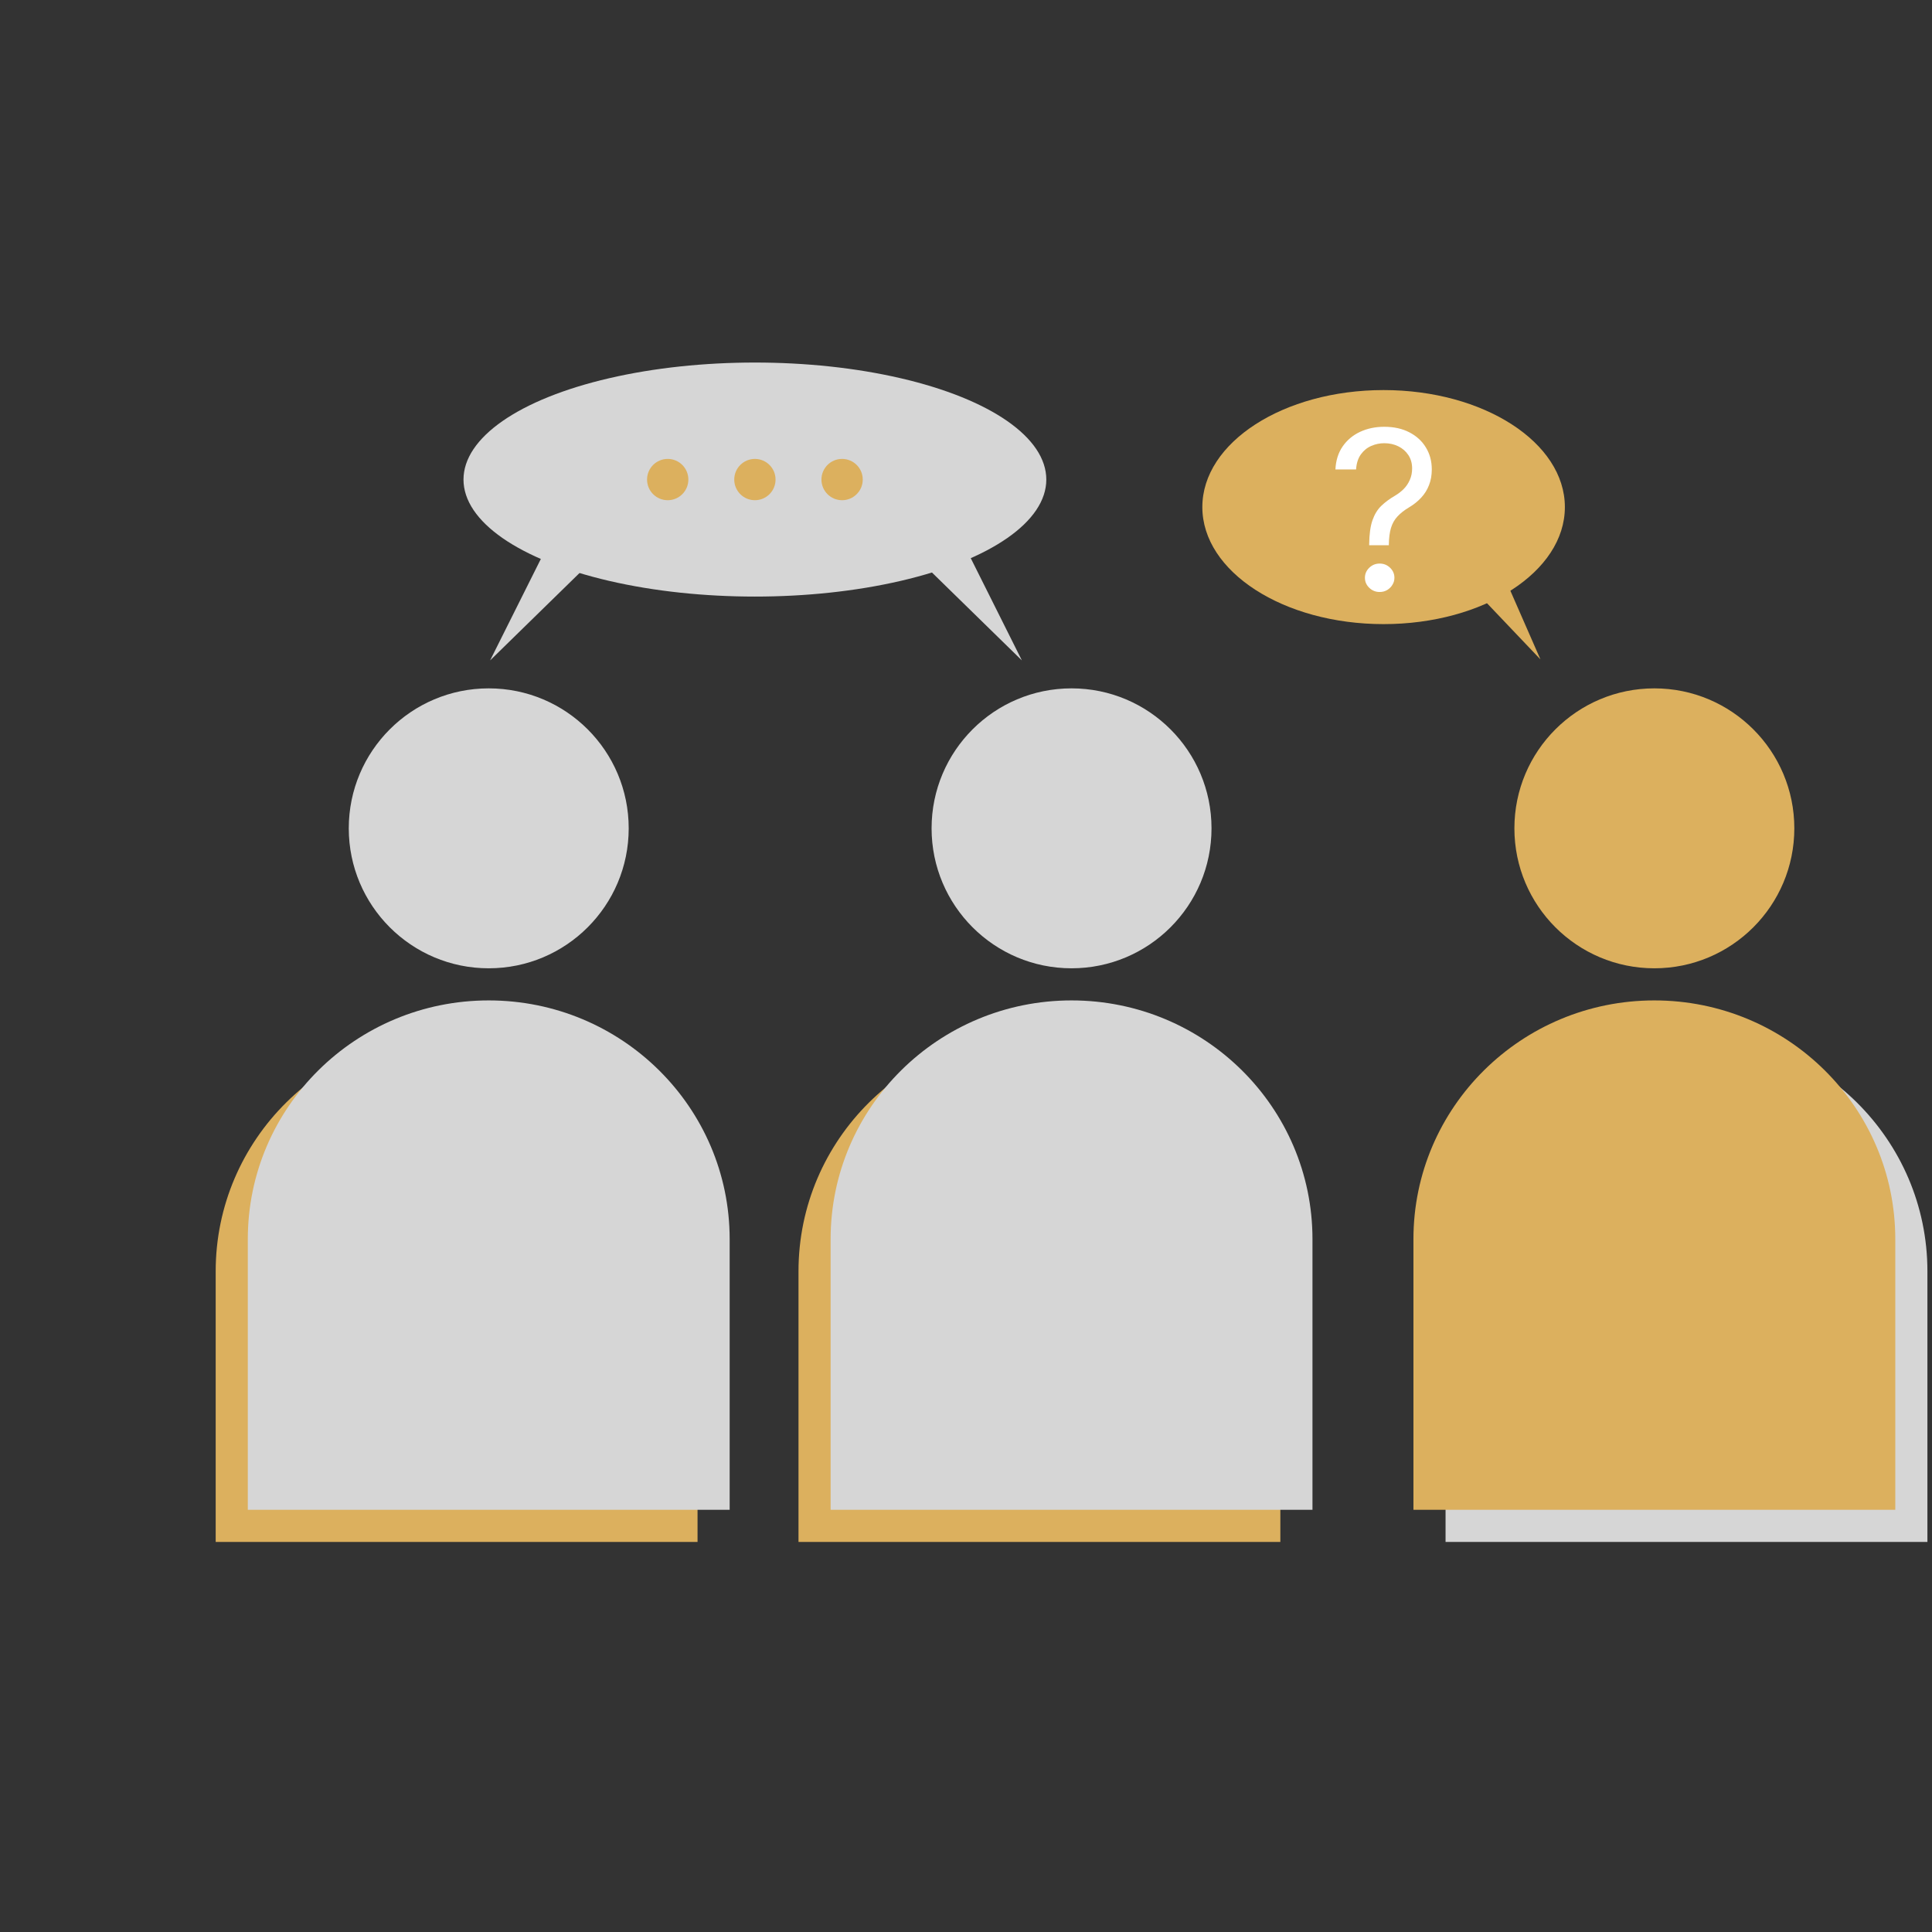
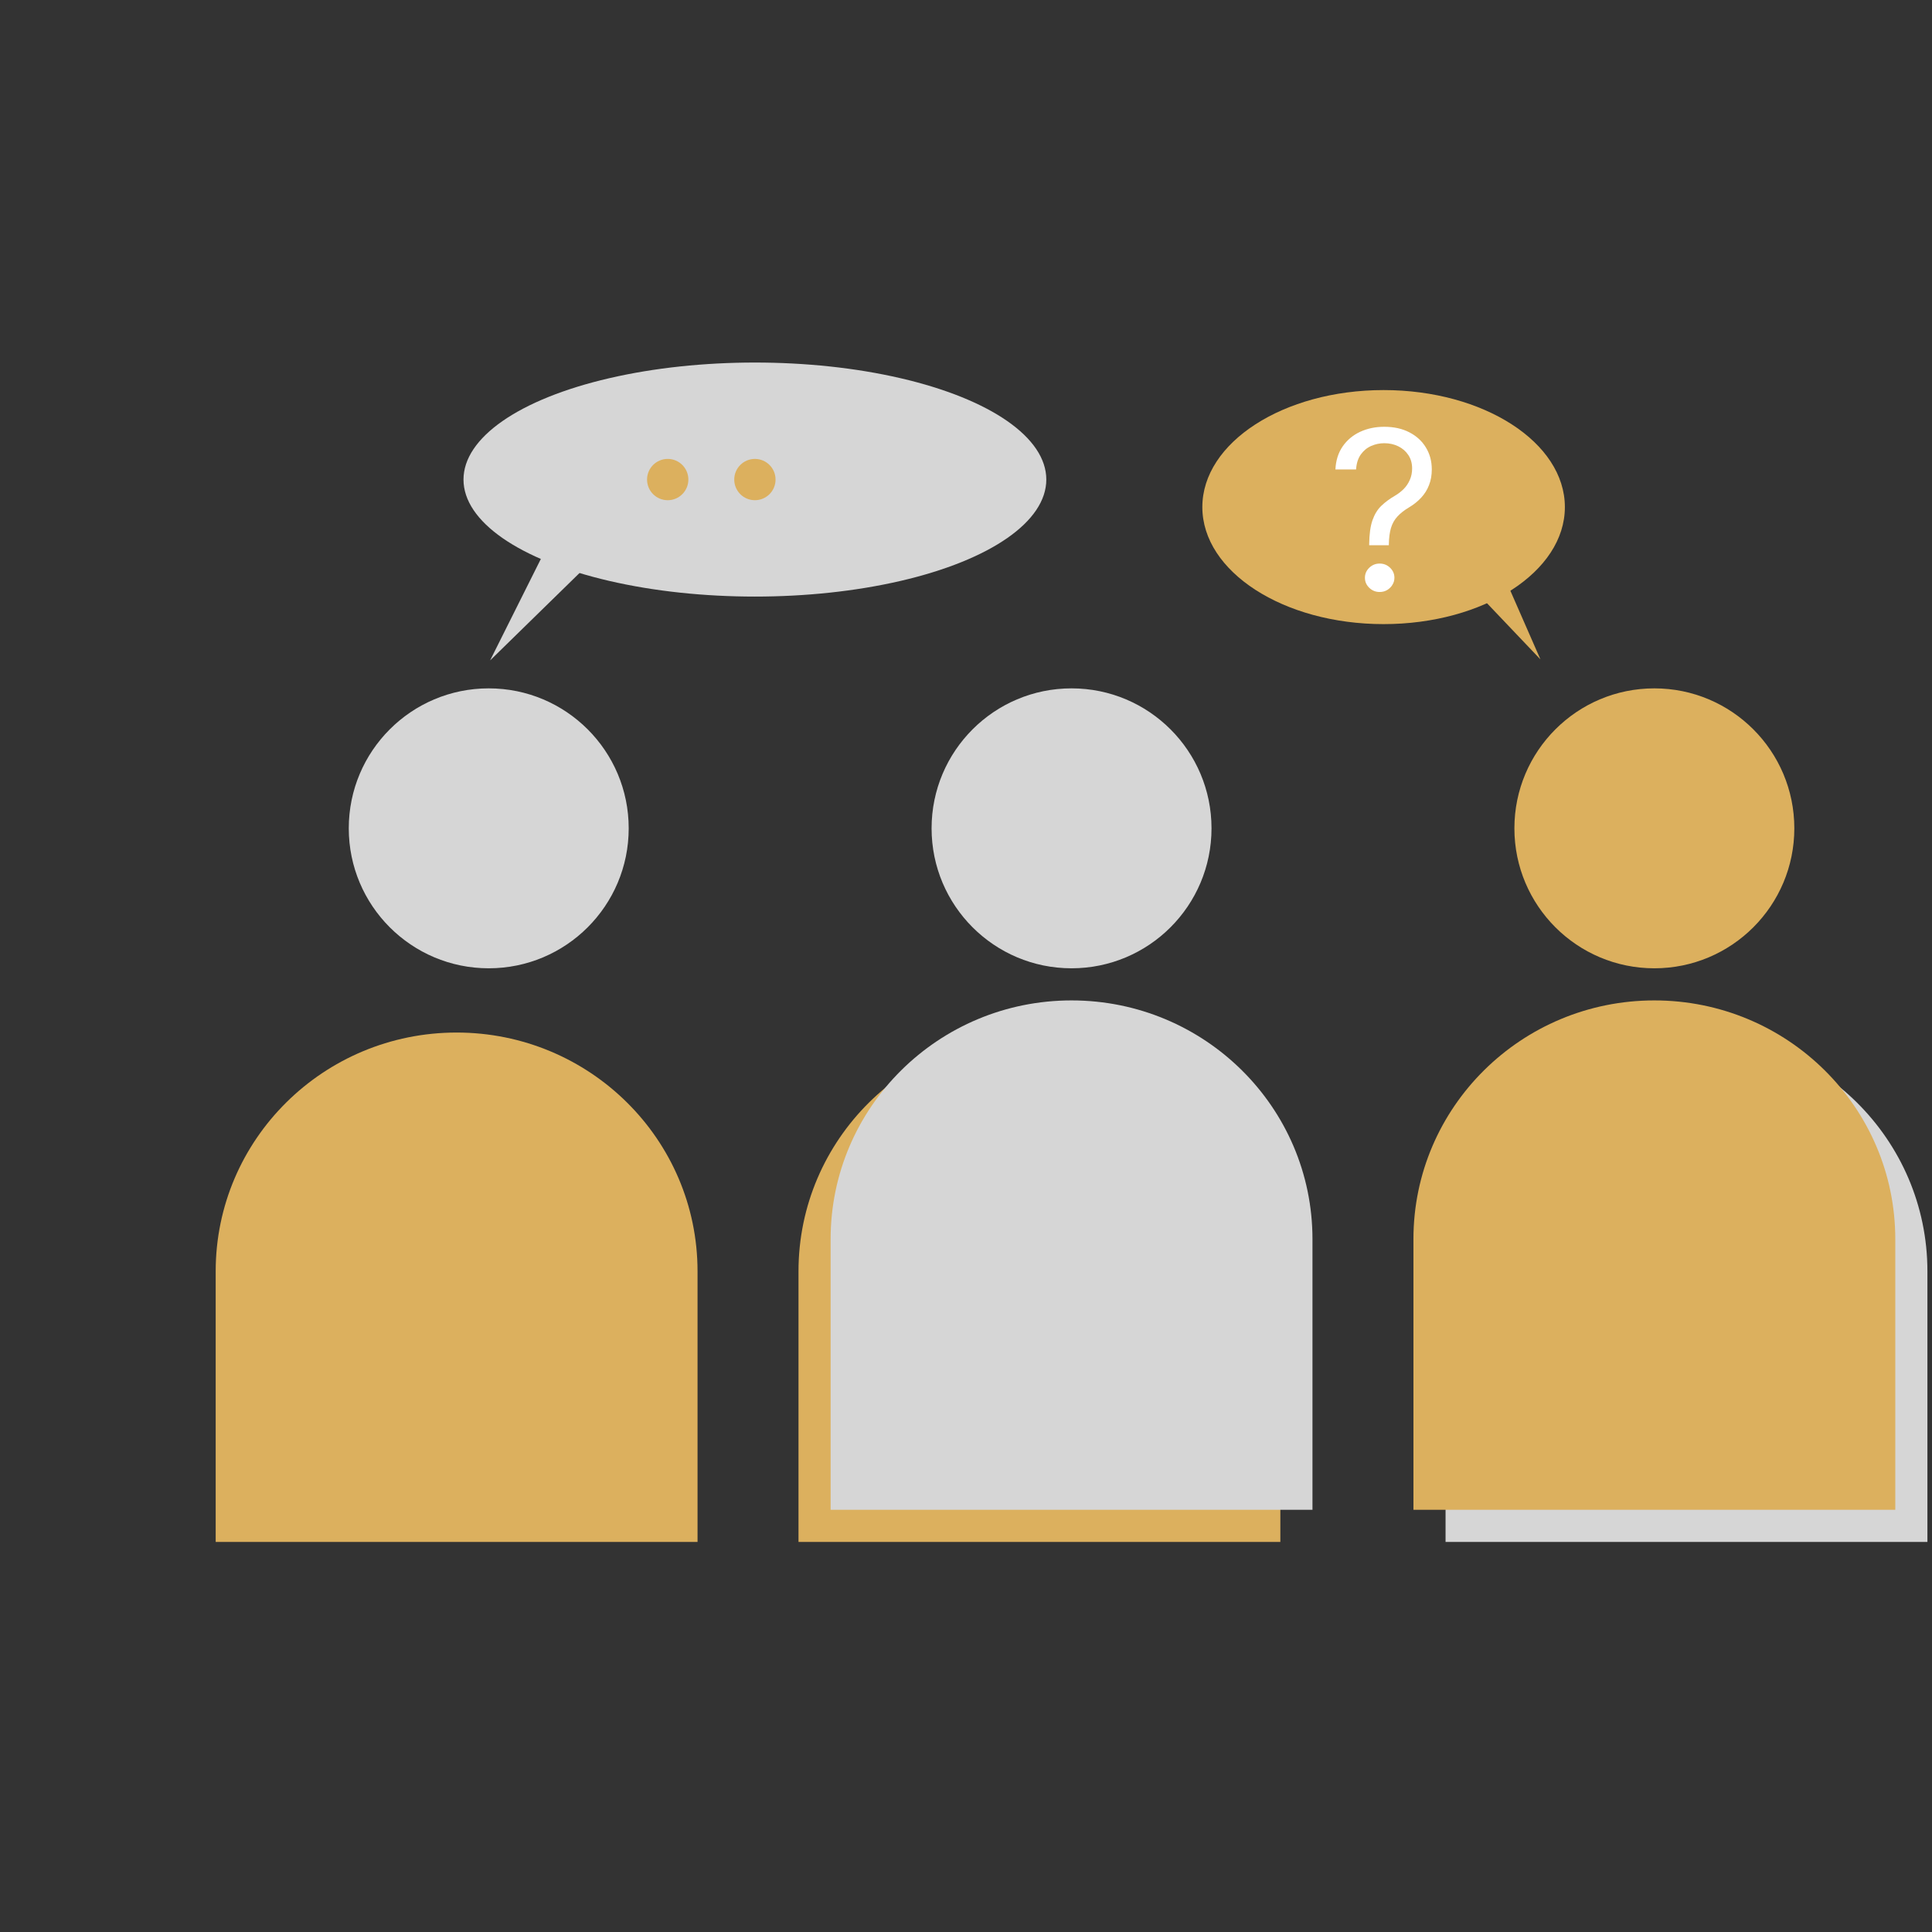
<svg xmlns="http://www.w3.org/2000/svg" width="421" height="421" viewBox="0 0 421 421" fill="none">
  <rect x="0" y="0" width="421" height="421" fill="#333333" stroke="none" />
  <path d="M233.5 211C250.344 211 264 197.345 264 180.5C264 163.655 250.344 150 233.5 150C216.655 150 203 163.655 203 180.5C203 197.345 216.655 211 233.5 211Z" fill="#D6D6D6" />
  <path d="M174 277.025C174 248.292 197.506 225 226.5 225C255.494 225 279 248.292 279 277.025V336H174V277.025Z" fill="#DCB05E" />
  <path d="M315 277.024C315 248.293 338.505 225 367.5 225C396.494 225 420 248.293 420 277.024V336H315V277.024Z" fill="#D6D6D6" />
  <path d="M47 277.025C47 248.292 70.506 225 99.5 225C128.494 225 152 248.292 152 277.025V336H47V277.025Z" fill="#DCB05E" />
  <path d="M181 270.025C181 241.292 204.505 218 233.5 218C262.495 218 286 241.292 286 270.025V329H181V270.025Z" fill="#D6D6D6" />
  <path d="M360.5 211C377.345 211 391 197.345 391 180.5C391 163.655 377.345 150 360.5 150C343.655 150 330 163.655 330 180.5C330 197.345 343.655 211 360.5 211Z" fill="#DCB05E" />
  <path d="M308 270.024C308 241.293 331.505 218 360.5 218C389.494 218 413 241.293 413 270.024V329H308V270.024Z" fill="#DCB05E" />
  <path d="M106.5 211C123.345 211 137 197.345 137 180.5C137 163.655 123.345 150 106.5 150C89.655 150 76 163.655 76 180.5C76 197.345 89.655 211 106.5 211Z" fill="#D6D6D6" />
-   <path d="M54 270.025C54 241.292 77.506 218 106.5 218C135.494 218 159 241.292 159 270.025V329H54V270.025Z" fill="#D6D6D6" />
  <path d="M335.677 143.692L308.194 114.797L317.652 102.543L335.677 143.692Z" fill="#DCB05E" />
  <ellipse cx="301.5" cy="110.5" rx="39.5" ry="25.5" fill="#DCB05E" />
  <path d="M298.357 118.813V118.606C298.381 116.415 298.619 114.671 299.071 113.375C299.524 112.078 300.167 111.029 301 110.226C301.833 109.423 302.833 108.683 304 108.006C304.702 107.593 305.333 107.105 305.893 106.543C306.452 105.969 306.893 105.31 307.214 104.564C307.548 103.818 307.714 102.992 307.714 102.086C307.714 100.962 307.44 99.987 306.893 99.161C306.345 98.335 305.613 97.698 304.696 97.251C303.78 96.803 302.762 96.579 301.643 96.579C300.667 96.579 299.726 96.774 298.821 97.164C297.917 97.555 297.161 98.168 296.554 99.006C295.946 99.843 295.595 100.939 295.5 102.293H291C291.095 100.342 291.619 98.673 292.571 97.285C293.536 95.897 294.804 94.836 296.375 94.101C297.958 93.367 299.714 93 301.643 93C303.738 93 305.56 93.401 307.107 94.205C308.667 95.008 309.869 96.109 310.714 97.509C311.571 98.908 312 100.503 312 102.293C312 103.554 311.798 104.696 311.393 105.717C311 106.738 310.429 107.65 309.679 108.453C308.94 109.256 308.048 109.967 307 110.587C305.952 111.218 305.113 111.883 304.482 112.583C303.851 113.272 303.393 114.092 303.107 115.044C302.821 115.996 302.667 117.184 302.643 118.606V118.813H298.357ZM300.643 129C299.762 129 299.006 128.696 298.375 128.088C297.744 127.48 297.429 126.751 297.429 125.902C297.429 125.054 297.744 124.325 298.375 123.717C299.006 123.109 299.762 122.805 300.643 122.805C301.524 122.805 302.28 123.109 302.911 123.717C303.542 124.325 303.857 125.054 303.857 125.902C303.857 126.465 303.708 126.981 303.411 127.451C303.125 127.922 302.738 128.3 302.25 128.587C301.774 128.862 301.238 129 300.643 129Z" fill="white" />
-   <path d="M222.677 143.91L194.592 116.456L203.489 105.543L222.677 143.91Z" fill="#D6D6D6" />
  <path d="M106.798 143.91L134.883 116.456L125.986 105.543L106.798 143.91Z" fill="#D6D6D6" />
  <ellipse cx="164.5" cy="104.5" rx="63.5" ry="25.5" fill="#D6D6D6" />
  <circle cx="145.5" cy="104.5" r="4.5" fill="#DCB05E" />
  <circle cx="164.5" cy="104.5" r="4.5" fill="#DCB05E" />
-   <circle cx="183.5" cy="104.5" r="4.5" fill="#DCB05E" />
</svg>